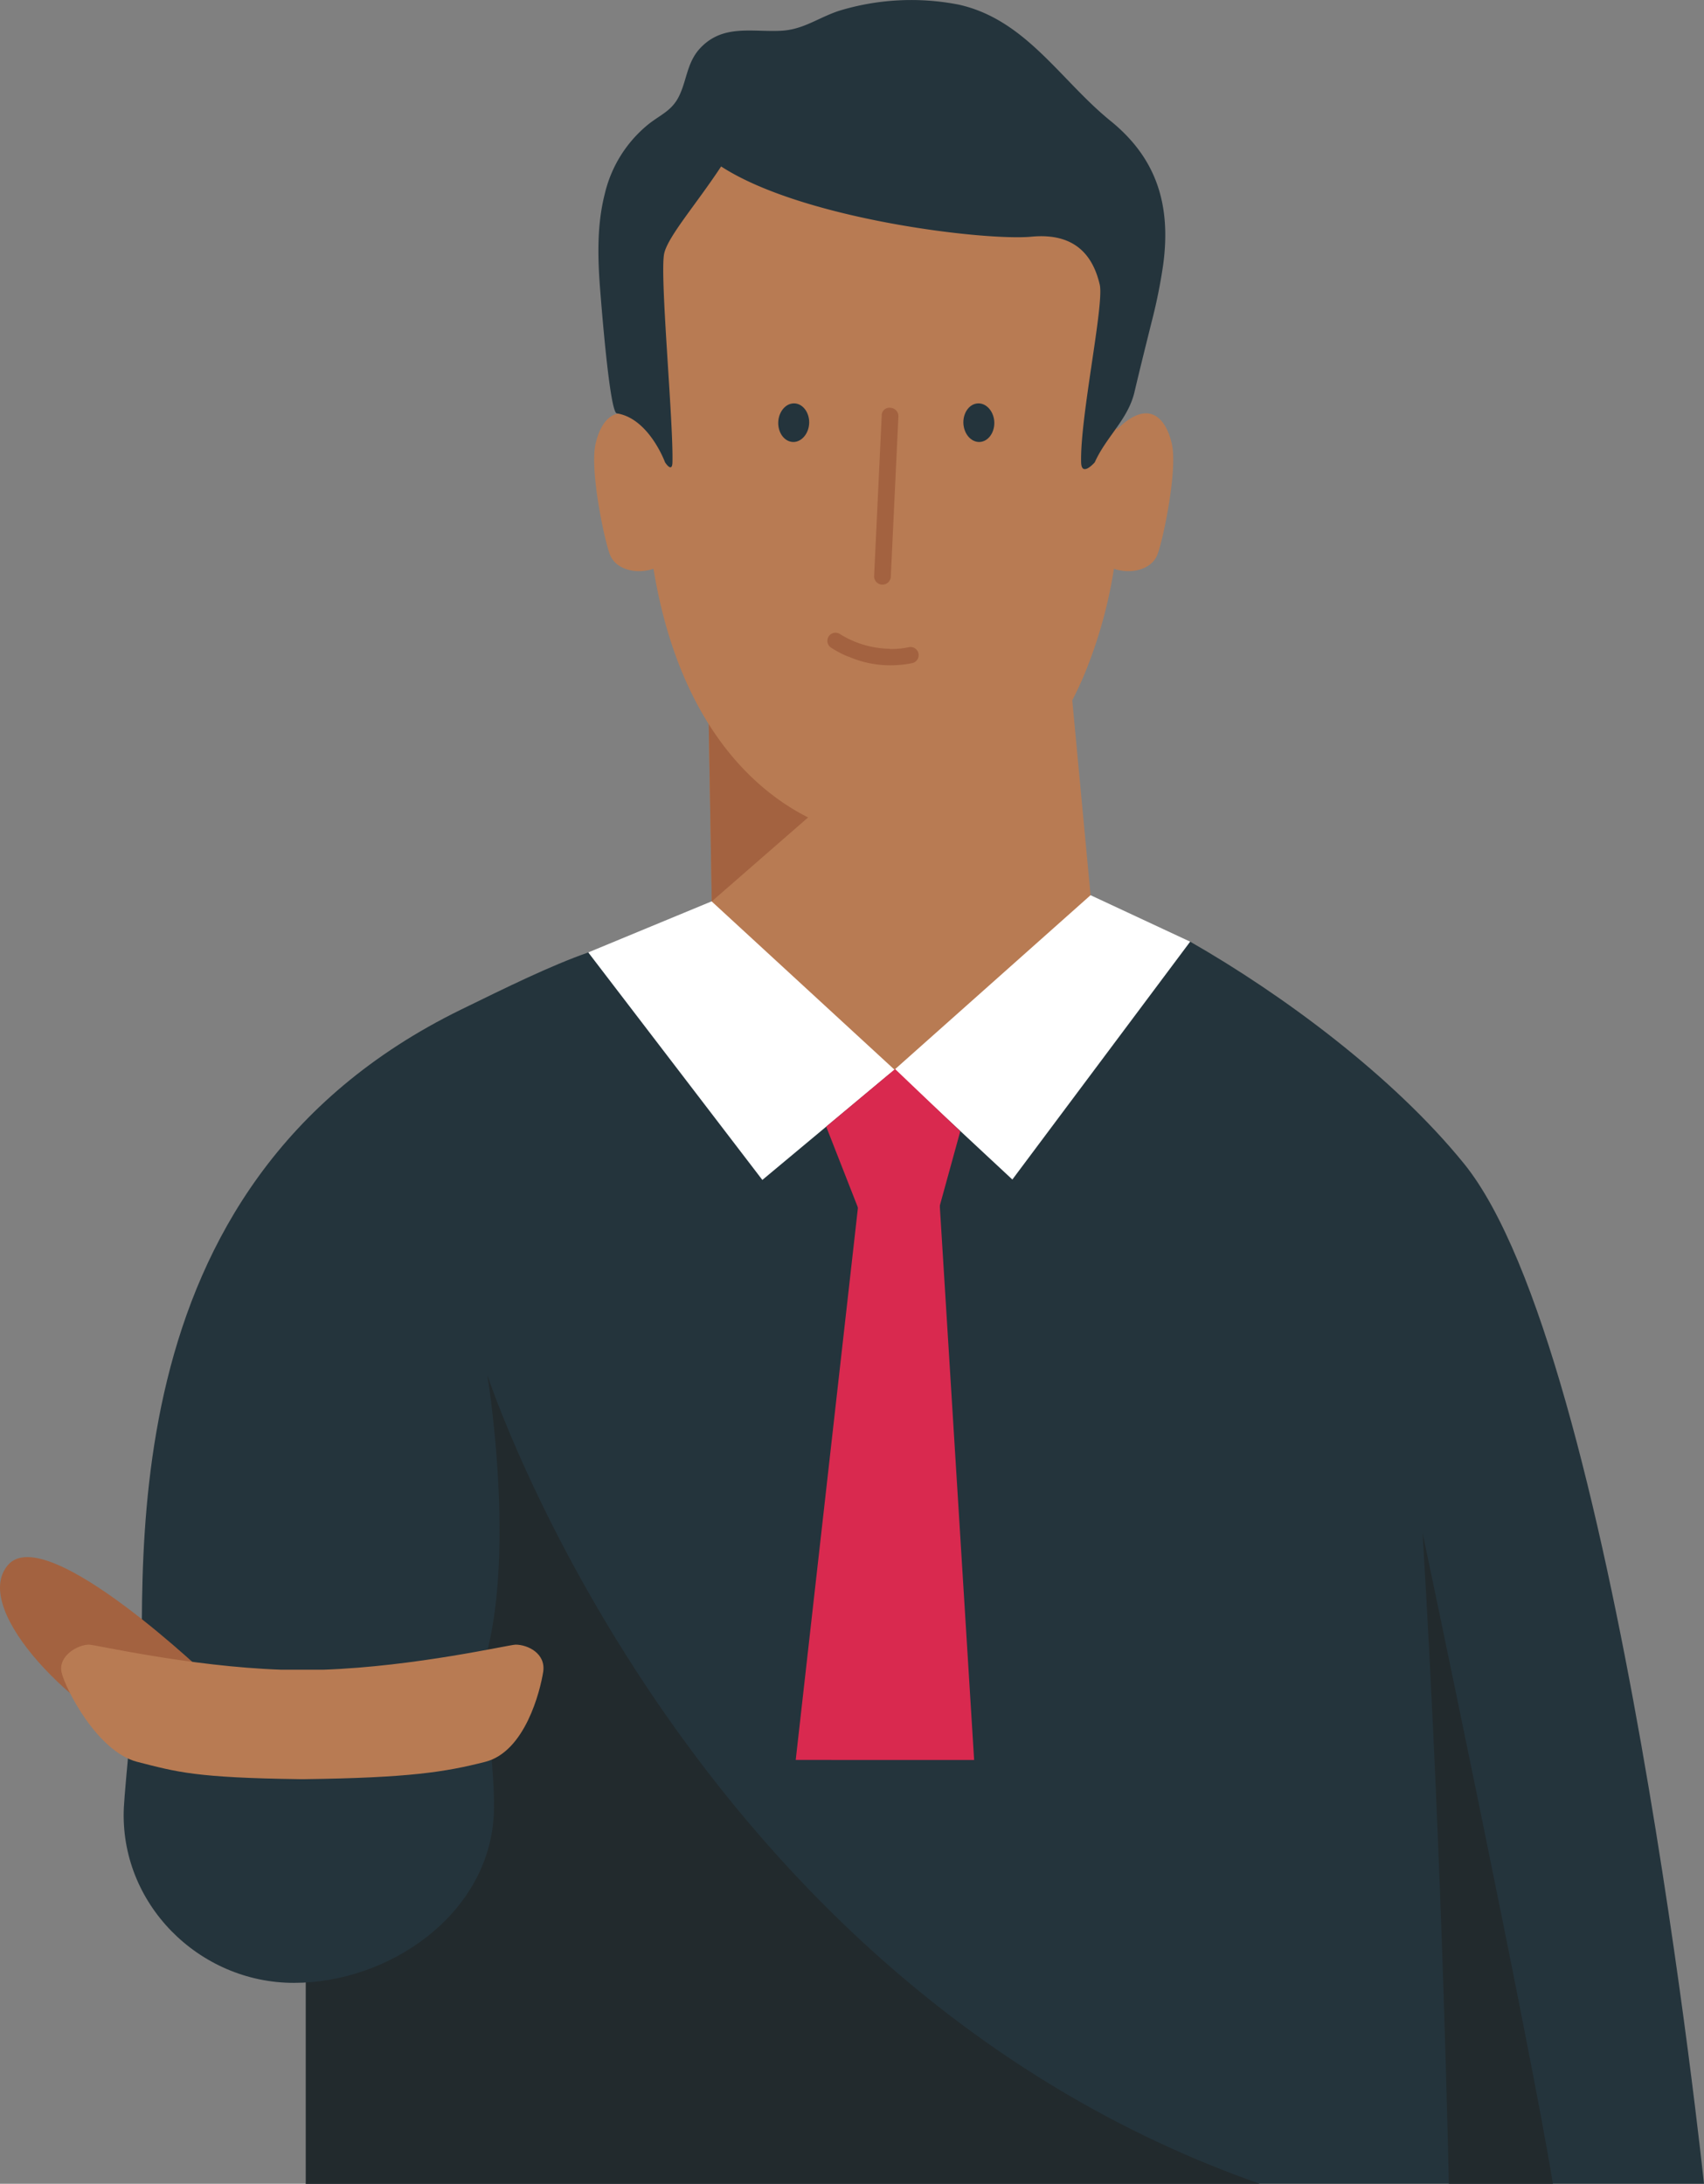
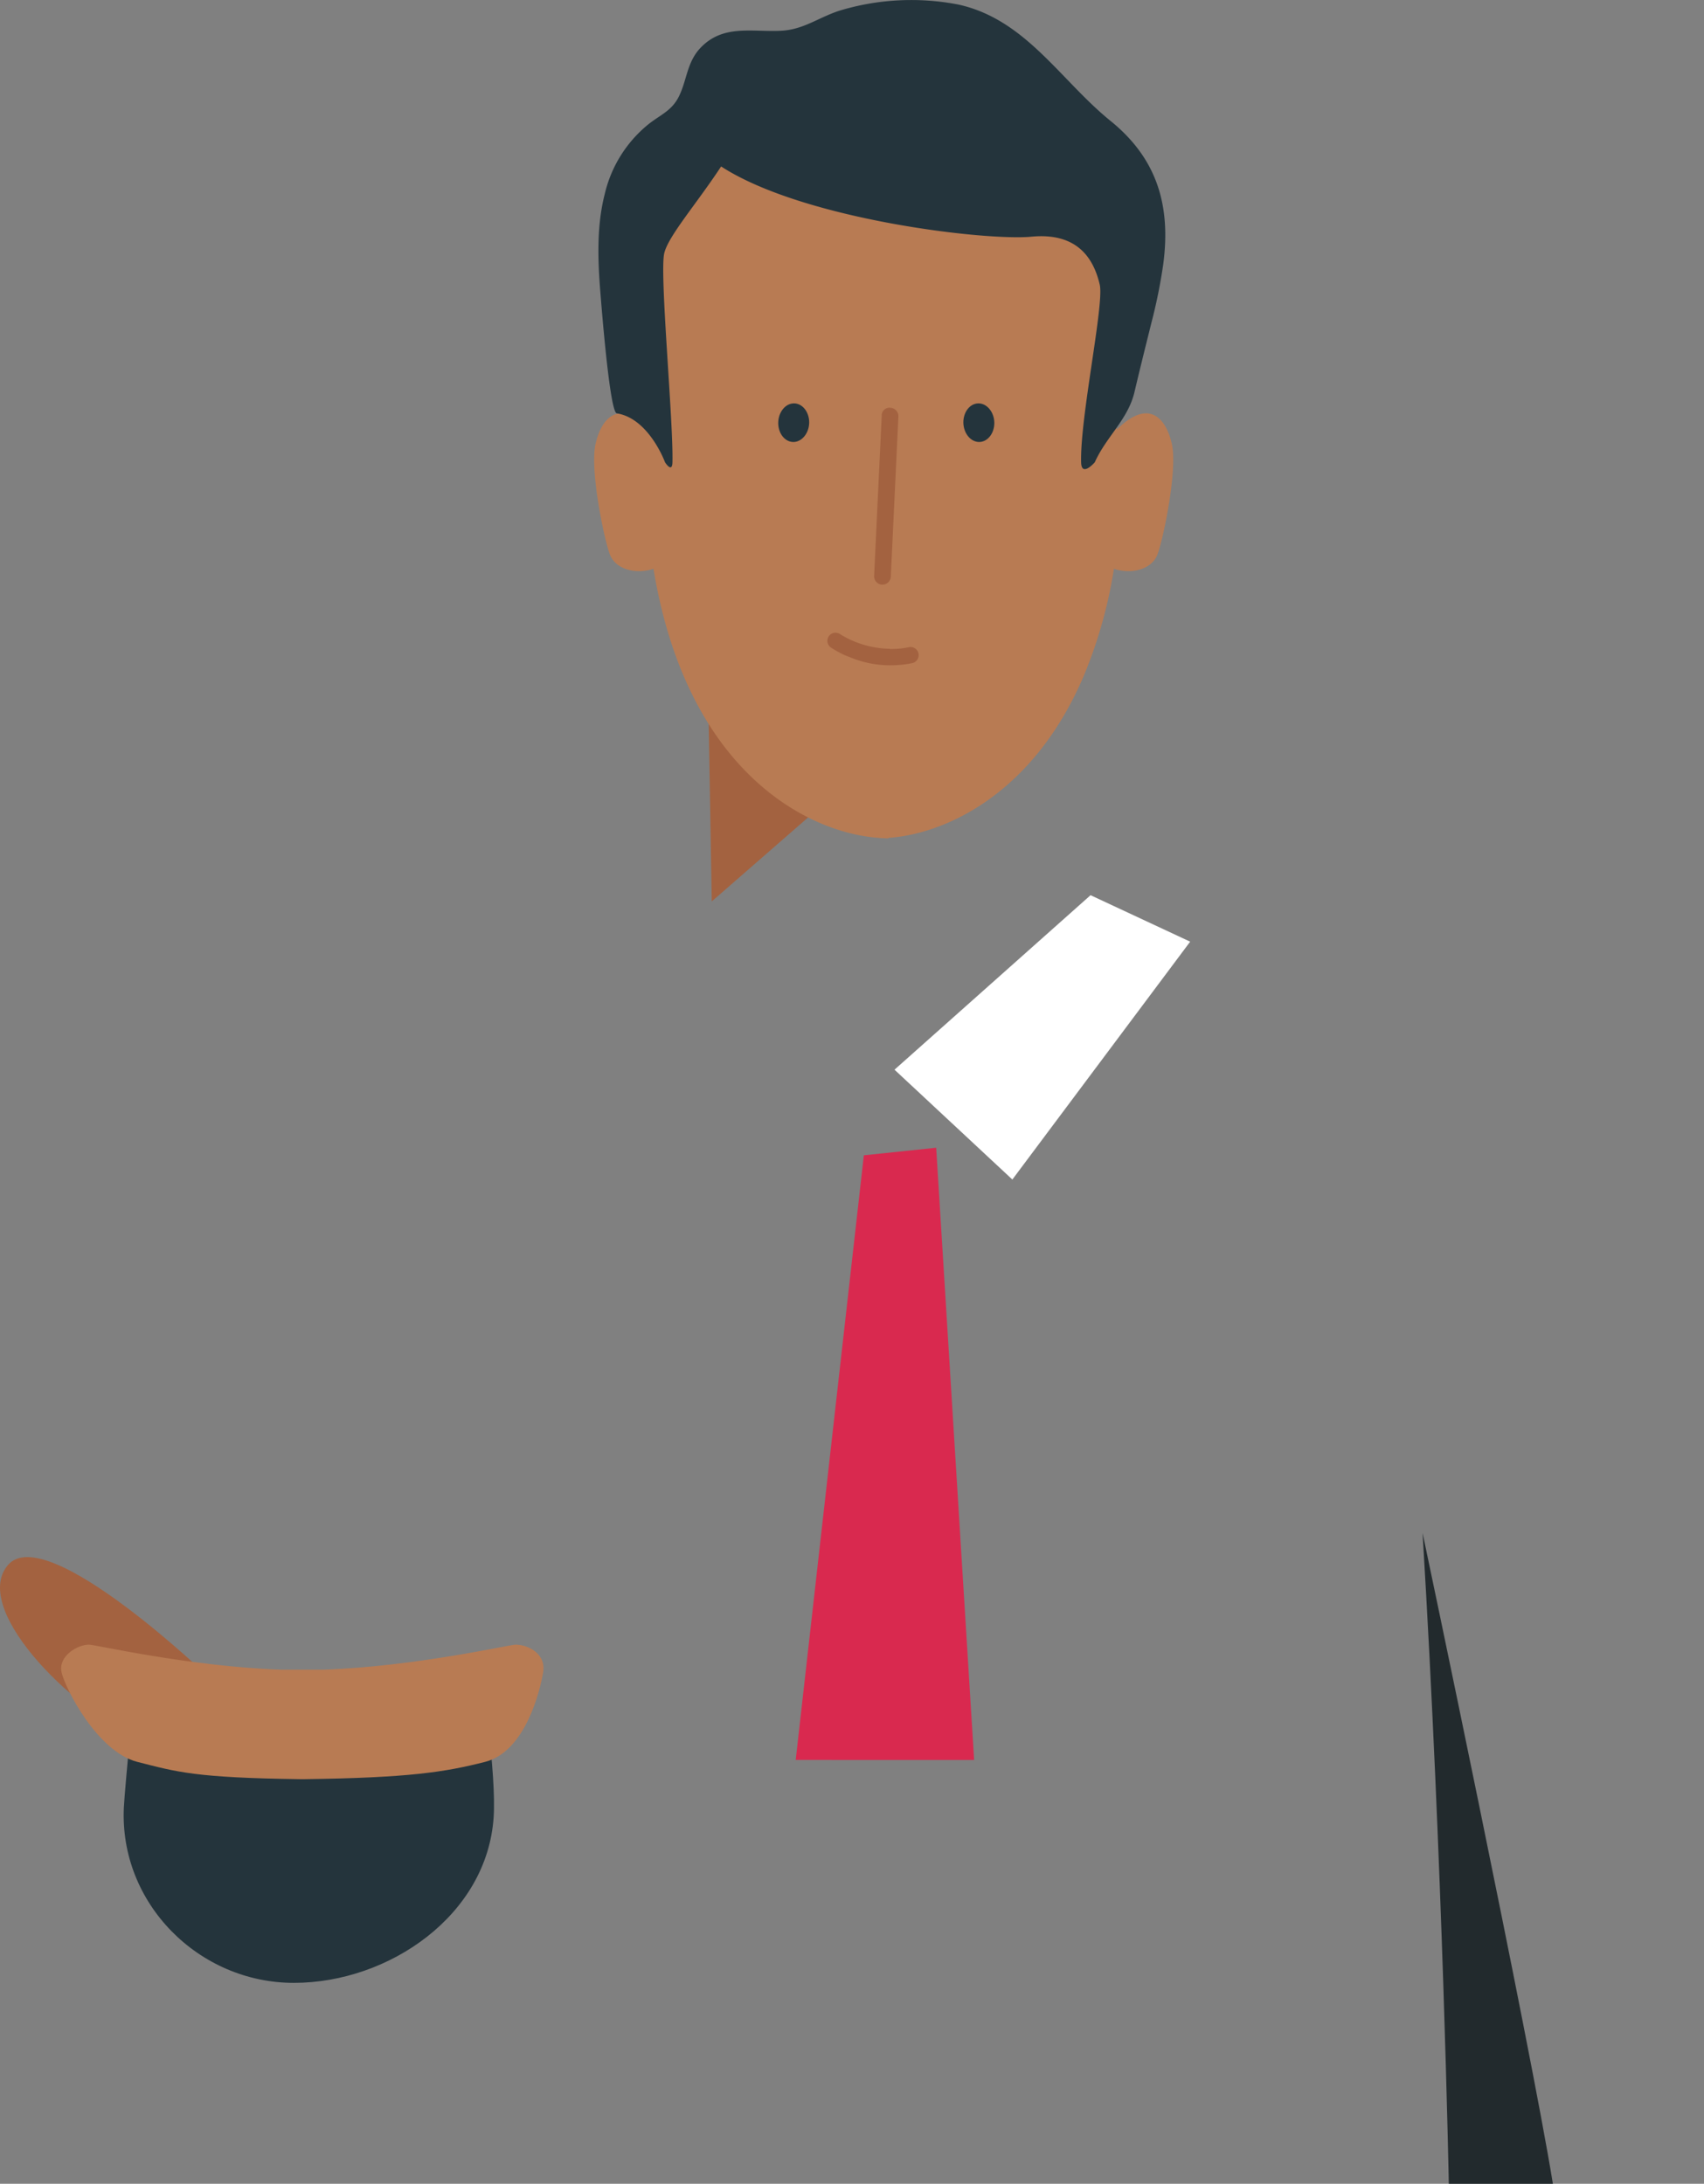
<svg xmlns="http://www.w3.org/2000/svg" width="353.342" height="452.938" viewBox="0 0 353.342 452.938">
  <rect x="0" y="0" width="353.342" height="452.938" fill="#808080" stroke="none" />
  <g id="Group_2076" data-name="Group 2076" transform="translate(-305.641 -35.446)">
-     <path id="Path_3259" data-name="Path 3259" d="M346.883,341.245l22.538-72.459s-57.247,8.174-56.477-22.2S303.992,134.436,379.1,97.7c9.508-4.65,18.484-9.078,26.37-11.847l69.475.876,55.334-3.106c19.064,10.9,42,27.813,56.773,46.025,31.636,38.995,49.771,211.6,49.771,211.6Z" transform="translate(22.157 147.138)" fill="#24343c" />
-     <path id="Path_3260" data-name="Path 3260" d="M417.012,76.389l-75.2-8.551.957,55.634a83.409,83.409,0,0,0,7.91,15.9c7.707,11.924,18.918,20.381,36.712,20.381,29.7,0,33.923-37.572,33.923-37.572Z" transform="translate(110.468 98.938)" fill="#b87b53" />
    <path id="Path_3261" data-name="Path 3261" d="M341.808,67.838l.956,55.631,55.852-48.693Z" transform="translate(110.468 98.939)" fill="#a36240" />
-     <path id="Path_3262" data-name="Path 3262" d="M519.106,273.533H321.278V178.807c4.314-.535,28.794.973,31.737-2.688,14.527-18.086,5.919-70.331,5.919-70.331S399.957,231.728,519.106,273.533Z" transform="translate(47.762 214.85)" fill="#222a2d" />
    <path id="Path_3263" data-name="Path 3263" d="M437.694,158.434a96.5,96.5,0,0,0,6.11-21.873c3.6,1.208,7.813.166,9.013-2.923s4.208-17.519,3.008-22.927-4.812-9.617-11.429-3.008c-.462-12.22,2.424-34.5-2.992-49.329.008-1.6-4.971-2.72-5.295-3.612a10.1,10.1,0,0,0-3.337-4.294,24.52,24.52,0,0,0-1.593-2.295c-4.431-5.526-19.554-7.756-35.115-7.1-15.565-.661-30.679,1.569-35.107,7.1a26.23,26.23,0,0,0-1.606,2.295,10.337,10.337,0,0,0-3.341,4.294c-.316.892-8.753,3.552-8.745,5.157-5.417,14.827.933,35.565.462,47.785-6.609-6.609-10.221-2.4-11.421,3.008s1.8,19.838,3,22.927c1.212,3.089,5.417,4.131,9.021,2.923,6.9,42,31.936,54.791,46.735,55.812.008.028,1.662.109,1.974.109l.033-.109c11.827-.819,30.2-9.159,40.625-33.939" transform="translate(92.819 16.856)" fill="#b87b53" />
    <path id="Path_3264" data-name="Path 3264" d="M351.618,57.393a8.391,8.391,0,0,0,1.257-1.824c1.727-3.365,1.674-7.16,4.5-10.156,4.707-5,10.72-3.276,16.744-3.588,4.618-.231,7.626-2.664,11.968-4.119A51.247,51.247,0,0,1,410.925,36.4c13.931,3.077,21.111,15.694,31.531,24.136,9.512,7.715,12.552,17.365,10.918,29.694a110.891,110.891,0,0,1-2.449,12.135c-1.192,4.8-2.392,9.593-3.515,14.381-1.338,5.7-5.863,9.276-8.238,14.588,0,0-2.757,3.183-2.83,0-.235-9.361,4.813-32.792,3.86-36.858-1.277-5.445-4.634-10.845-14.166-9.937-9.426.9-47.306-3.515-64.343-14.567-5.149,7.825-10.951,14.429-11.794,18-1,4.285,1.906,34.677,1.7,43.361-.057,2.339-1.537,0-1.537,0s-3.325-9.11-10.006-10.152c-1.468-.239-3.187-22.453-3.394-24.983-.555-6.763-.8-13.809.884-20.45a26.359,26.359,0,0,1,9-14.474C348.464,59.745,350.232,58.93,351.618,57.393Z" transform="translate(93.481 0)" fill="#24343c" />
    <path id="Path_3265" data-name="Path 3265" d="M345.459,60.57c-.174-2.193,1.111-4.2,2.871-4.46s3.316,1.3,3.519,3.495c.178,2.185-1.123,4.18-2.875,4.46C347.21,64.328,345.649,62.767,345.459,60.57Z" transform="translate(121.57 63.027)" fill="#24343c" />
    <path id="Path_3266" data-name="Path 3266" d="M354.985,60.858c-.373-2.169.726-4.281,2.453-4.7s3.422.989,3.823,3.158c.373,2.161-.742,4.269-2.457,4.7C357.069,64.442,355.374,63.031,354.985,60.858Z" transform="translate(150.492 63.027)" fill="#24343c" />
    <g id="Group_2079" data-name="Group 2079" transform="translate(486.897 120.009)">
      <g id="Group_2078" data-name="Group 2078">
        <g id="Group_2077" data-name="Group 2077">
          <g id="Group_2076-2" data-name="Group 2076">
            <path id="Path_3267" data-name="Path 3267" d="M352.02,93l-.02,0a1.726,1.726,0,0,1-1.65-1.808l1.573-33.217a1.588,1.588,0,0,1,1.8-1.65,1.731,1.731,0,0,1,1.658,1.812l-1.573,33.213A1.737,1.737,0,0,1,352.02,93Z" transform="translate(-350.347 -56.303)" fill="#a36240" />
          </g>
        </g>
      </g>
    </g>
    <path id="Path_3269" data-name="Path 3269" d="M387.453,124.6c.993,8.486,1.516,15.557,1.237,19.854-1.314,20.381-21.715,34.426-41.435,34.426s-36.209-16.5-35.249-36.4c.105-2.181.754-9.37,1.715-19.347" transform="translate(19.317 267.834)" fill="#24343c" />
    <path id="Path_3270" data-name="Path 3270" d="M335.831,153.109c-13.319-4.464-36.509-26.86-28.575-36.323s42.583,24.05,42.583,24.05" transform="translate(0 243.301)" fill="#a36240" />
    <path id="Path_3271" data-name="Path 3271" d="M354.448,124.78c-19.169-.669-38.614-5.2-39.883-5.2-2.485,0-6.418,2.42-5.717,5.7s7.407,16.493,15.694,18.61,12.09,3.3,33.728,3.592h1.03c21.642-.288,29.114-1.476,37.405-3.592s11.393-14.717,12.017-18.61-3.227-5.7-5.713-5.7c-1.273,0-20.718,4.529-39.887,5.2Z" transform="translate(9.548 256.982)" fill="#b87b53" />
    <path id="Path_3272" data-name="Path 3272" d="M378.4,113.866S400.81,220.224,405.42,248.86H383.839S382.594,183.086,378.4,113.866Z" transform="translate(222.226 239.523)" fill="#222a2d" />
-     <path id="Path_3273" data-name="Path 3273" d="M361.3,81.557l37.921,34.914-27.4,22.865-36.1-47.189Z" transform="translate(91.901 140.84)" fill="#fff" />
    <path id="Path_3274" data-name="Path 3274" d="M392.044,81.242,351.39,117.434l24.438,22.781L412.7,90.88Z" transform="translate(139.735 139.877)" fill="#fff" />
    <path id="Path_3275" data-name="Path 3275" d="M346.338,221.138,360.464,95.73l15-1.569,7.869,126.98Z" transform="translate(124.304 179.338)" fill="#d9294f" />
-     <path id="Path_3276" data-name="Path 3276" d="M355.669,121.9l-7.772-19.83,14.288-11.937,13.516,12.9-4.73,17.185Z" transform="translate(129.064 167.047)" fill="#d9294f" />
    <path id="Path_3277" data-name="Path 3277" d="M214.508,214.3a20.119,20.119,0,0,0,10.3,3.054l0,.044a17.308,17.308,0,0,0,3.99-.372,1.689,1.689,0,1,1,.7,3.305,20.746,20.746,0,0,1-3.5.423,21.5,21.5,0,0,1-9.515-1.694c-.241-.084-.474-.16-.714-.266a21.426,21.426,0,0,1-3.1-1.676,1.683,1.683,0,1,1,1.844-2.817Z" transform="translate(265.298 -47.346)" fill="#a36240" />
  </g>
</svg>